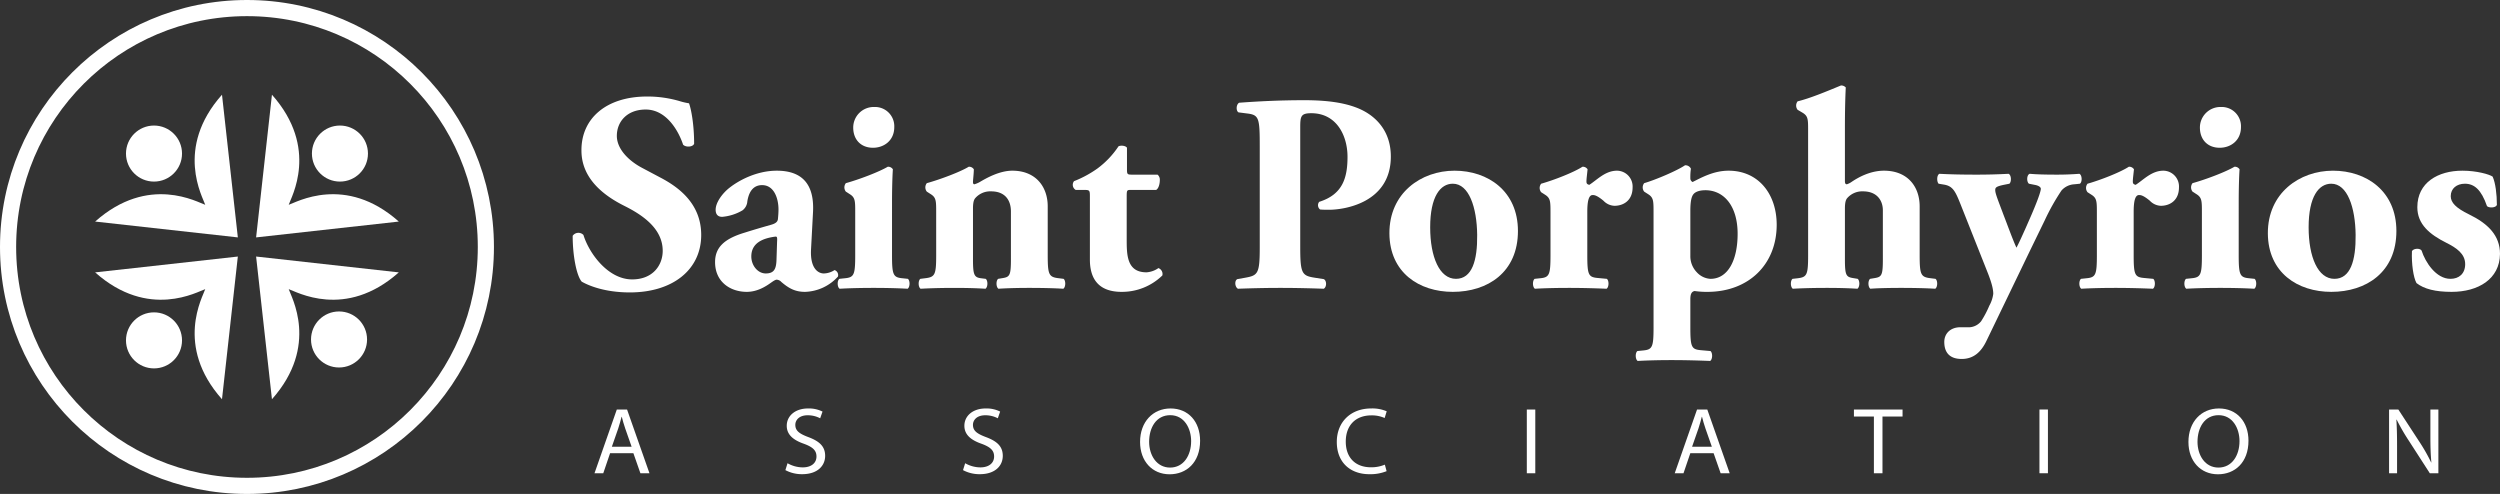
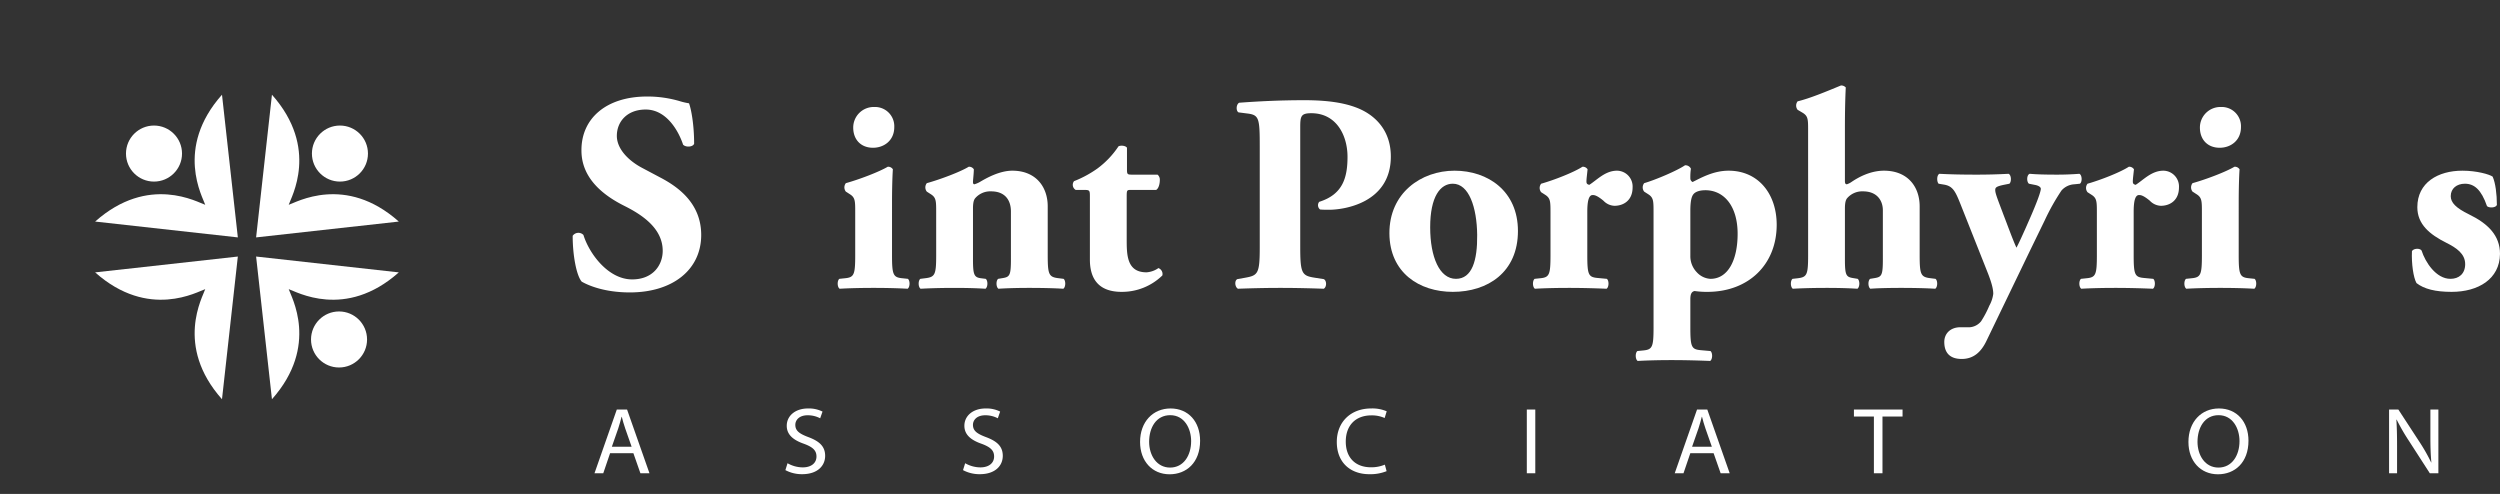
<svg xmlns="http://www.w3.org/2000/svg" width="928.908" height="183.531" viewBox="0 0 928.908 183.531">
  <rect x="0" y="0" width="928.908" height="183.531" fill="#333333" stroke="none" />
  <defs>
    <style>.a{fill:#fff;}.b{fill:none;stroke:#fff;stroke-miterlimit:10;stroke-width:6px;}</style>
  </defs>
  <title>logo-white</title>
  <path class="a" d="M226.687,168.39l-2.534,7.45h-3.259l8.292-23.685h3.802l8.328,23.685h-3.367l-2.607-7.45Zm8.003-2.39-2.39-6.817c-.544-1.546-.905-2.951-1.268-4.322H230.96c-.362,1.406-.761,2.847-1.231,4.287l-2.39,6.853Z" />
  <path class="a" d="M292.617,172.116a11.42,11.42,0,0,0,5.648,1.546c3.223,0,5.106-1.651,5.106-4.041,0-2.214-1.304-3.479-4.599-4.709-3.982-1.371-6.445-3.374-6.445-6.712,0-3.69,3.15-6.431,7.894-6.431a11.36,11.36,0,0,1,5.396,1.159l-.869,2.495a9.948,9.948,0,0,0-4.635-1.124c-3.331,0-4.599,1.933-4.599,3.549,0,2.214,1.484,3.304,4.853,4.568,4.128,1.546,6.228,3.478,6.228,6.958,0,3.654-2.788,6.817-8.545,6.817a12.924,12.924,0,0,1-6.229-1.511Z" />
  <path class="a" d="M358.619,172.116a11.42,11.42,0,0,0,5.648,1.546c3.223,0,5.106-1.651,5.106-4.041,0-2.214-1.304-3.479-4.599-4.709-3.982-1.371-6.445-3.374-6.445-6.712,0-3.69,3.15-6.431,7.894-6.431a11.36,11.36,0,0,1,5.396,1.159l-.869,2.495a9.948,9.948,0,0,0-4.635-1.124c-3.331,0-4.599,1.933-4.599,3.549,0,2.214,1.484,3.304,4.853,4.568,4.128,1.546,6.228,3.478,6.228,6.958,0,3.654-2.788,6.817-8.545,6.817a12.924,12.924,0,0,1-6.229-1.511Z" />
  <path class="a" d="M445.913,163.752c0,8.153-5.106,12.476-11.334,12.476-6.444,0-10.971-4.85-10.971-12.019,0-7.52,4.815-12.44,11.333-12.44C441.605,151.769,445.913,156.724,445.913,163.752Zm-18.938.387c0,5.061,2.824,9.594,7.785,9.594,4.997,0,7.821-4.463,7.821-9.84,0-4.709-2.535-9.628-7.785-9.628C429.583,154.264,426.976,158.938,426.976,164.138Z" />
  <path class="a" d="M515.21,175.067a16.05,16.05,0,0,1-6.445,1.125c-6.88,0-12.058-4.217-12.058-11.983,0-7.415,5.178-12.44,12.745-12.44a13.423,13.423,0,0,1,5.794,1.054l-.761,2.495a11.764,11.764,0,0,0-4.924-.983c-5.722,0-9.523,3.549-9.523,9.769,0,5.799,3.439,9.523,9.378,9.523a12.933,12.933,0,0,0,5.142-.984Z" />
  <path class="a" d="M570.458,152.156V175.84h-3.15V152.156Z" />
  <path class="a" d="M628.061,168.39l-2.534,7.45h-3.259l8.292-23.685h3.802L642.69,175.84h-3.367l-2.607-7.45Zm8.003-2.39-2.39-6.817c-.544-1.546-.905-2.951-1.268-4.322h-.072c-.362,1.406-.761,2.847-1.231,4.287l-2.39,6.853Z" />
  <path class="a" d="M696.273,154.756H688.85v-2.6h18.068v2.6h-7.459V175.84h-3.187Z" />
-   <path class="a" d="M760.936,152.156V175.84h-3.15V152.156Z" />
+   <path class="a" d="M760.936,152.156V175.84V152.156Z" />
  <path class="a" d="M835.448,163.752c0,8.153-5.106,12.476-11.334,12.476-6.444,0-10.971-4.85-10.971-12.019,0-7.52,4.815-12.44,11.333-12.44C831.14,151.769,835.448,156.724,835.448,163.752Zm-18.938.387c0,5.061,2.824,9.594,7.785,9.594,4.997,0,7.821-4.463,7.821-9.84,0-4.709-2.535-9.628-7.785-9.628C819.118,154.264,816.511,158.938,816.511,164.138Z" />
  <path class="a" d="M887.691,175.84V152.156H891.13l7.821,11.982a66.562,66.562,0,0,1,4.382,7.696l.072-.035c-.29-3.163-.362-6.045-.362-9.734v-9.909h2.969V175.84h-3.186l-7.749-12.019a74.483,74.483,0,0,1-4.562-7.906l-.108.035c.181,2.987.253,5.833.253,9.77v10.12Z" />
  <path class="a" d="M234.034,108.655c-9.678,0-15.674-2.735-17.883-3.998-1.999-2.314-3.366-9.888-3.366-17.041a2.595,2.595,0,0,1,3.997-.315c2.103,6.837,9.151,16.515,18.093,16.515,7.785,0,11.361-5.364,11.361-10.624,0-8.521-7.995-13.57-14.307-16.725-7.573-3.787-15.884-10.099-15.884-20.514-.105-11.887,9.151-20.092,24.405-20.092a42.671,42.671,0,0,1,11.991,1.683,24.923,24.923,0,0,0,3.577.842c.842,2.314,1.894,7.995,1.894,15.043-.526,1.263-3.156,1.368-4.103.315-1.788-5.365-6.311-13.044-13.886-13.044-6.942,0-10.729,4.523-10.729,9.783,0,4.839,4.312,9.257,9.572,11.992l6.942,3.682c6.522,3.472,14.833,9.573,14.833,21.144C260.543,100.239,249.918,108.655,234.034,108.655Z" />
-   <path class="a" d="M301.357,92.56c-.421,7.152,2.63,9.046,4.733,9.046a7.583,7.583,0,0,0,3.997-1.262,1.973,1.973,0,0,1,1.263,2.419,17.167,17.167,0,0,1-12.202,5.681c-3.683,0-5.996-1.263-8.837-3.682a2.517,2.517,0,0,0-1.683-.842c-.526,0-1.157.421-2.209,1.157-1.894,1.367-5.05,3.366-8.941,3.366-6.102,0-11.782-3.682-11.782-11.045,0-5.365,3.261-8.626,10.94-10.94,3.997-1.263,6.942-2.104,9.888-2.945,1.894-.526,2.42-1.262,2.525-2.104.104-1.157.21-2.313.21-3.576,0-3.997-1.578-9.047-6.102-9.047-2.524,0-4.733,1.473-5.47,5.996A4.592,4.592,0,0,1,275.9,78.149a17.811,17.811,0,0,1-7.574,2.42c-1.788,0-2.42-1.157-2.42-2.63,0-2.735,2.525-6.102,5.05-8.101,3.576-2.84,10.204-6.417,17.673-6.417,8.836,0,13.99,4.419,13.465,15.254Zm-12.624-2.735c.105-1.684,0-1.999-.736-1.894-4.733.631-8.836,2.419-8.836,7.363,0,3.366,2.42,6.311,5.365,6.311,3.261,0,3.892-1.894,3.997-5.154Z" />
  <path class="a" d="M331.44,94.769c0,7.363.421,8.31,3.892,8.626l1.999.21c.842.631.842,3.051-.105,3.682-3.682-.21-7.784-.315-12.623-.315-4.733,0-9.151.105-12.623.315-.947-.631-.947-3.051-.105-3.682l1.999-.21c3.471-.316,3.892-1.263,3.892-8.626V78.885c0-4.208,0-5.47-1.998-6.732l-1.473-.946a2.531,2.531,0,0,1,0-3.156c4.943-1.367,12.412-4.208,15.568-6.102a2.125,2.125,0,0,1,1.894.947c-.21,3.155-.315,7.784-.315,12.518Zm.842-47.547c0,5.049-3.893,7.679-7.89,7.679-4.629,0-7.364-3.156-7.364-7.469a7.635,7.635,0,0,1,7.89-7.679A7.155,7.155,0,0,1,332.281,47.222Z" />
  <path class="a" d="M347.848,78.885c0-4.208,0-5.47-1.998-6.732l-1.473-.946a2.531,2.531,0,0,1,0-3.156c4.943-1.367,12.518-4.208,15.568-6.102a2.125,2.125,0,0,1,1.894.947c0,1.473-.315,3.997-.315,4.733,0,.631.21.842.525.842a9.142,9.142,0,0,0,1.999-.842c2.314-1.367,7.259-4.208,12.098-4.208,8.73,0,13.149,5.996,13.149,13.255V94.769c0,7.363.42,8.205,4.207,8.626l1.684.21c.842.631.842,3.051-.105,3.682-3.261-.21-7.679-.315-12.729-.315-4.208,0-8.31.105-11.36.315-.947-.631-.947-3.051-.105-3.682l1.894-.315c2.419-.421,2.84-1.157,2.84-6.943V78.57c0-4.103-2.103-7.469-7.363-7.469a7.393,7.393,0,0,0-5.891,2.524c-.632.736-.842,1.999-.842,3.893V96.346c0,5.786.421,6.732,3.051,7.049l1.683.21c.842.631.842,3.051-.105,3.682-3.261-.21-6.627-.315-11.676-.315-4.419,0-8.731.105-12.413.315-.947-.631-.947-3.051-.105-3.682l1.684-.21c3.786-.421,4.207-1.263,4.207-8.626Z" />
  <path class="a" d="M420.113,70.574c-1.367,0-1.473.105-1.473,2.42V88.773c0,5.891,0,12.412,7.363,12.412a8.662,8.662,0,0,0,4.418-1.577,2.348,2.348,0,0,1,1.473,2.734,21.461,21.461,0,0,1-15.148,6.102c-8.731,0-11.782-5.049-11.782-11.992V72.994c0-2.209-.104-2.42-1.998-2.42h-3.262a2.197,2.197,0,0,1-.631-3.261,40.57,40.57,0,0,0,8.731-4.733,32.686,32.686,0,0,0,7.784-8.205c.736-.421,2.63-.316,3.156.525v7.89c0,1.999.104,2.103,1.998,2.103h9.362a2.386,2.386,0,0,1,.842,1.999c0,1.157-.315,3.051-1.367,3.682Z" />
  <path class="a" d="M468.077,54.585c0-10.624-.211-11.887-4.629-12.413l-3.261-.42c-.946-.526-.946-2.84.21-3.577,6.943-.526,15.148-.947,24.301-.947,8.941,0,14.832,1.052,19.25,2.735,6.417,2.419,12.834,7.995,12.834,18.198,0,17.252-17.357,19.777-22.933,19.777-1.263,0-2.209,0-3.366-.105a2.018,2.018,0,0,1-.315-2.84c8.731-2.735,10.52-8.942,10.52-16.727s-3.998-16.2-13.465-16.2c-3.893,0-4.103,1.157-4.103,5.365V91.823c0,9.783.631,10.625,5.364,11.361l3.366.526c1.157.525,1.157,2.945,0,3.576-5.891-.21-11.045-.315-16.095-.315s-10.099.105-15.778.315c-1.157-.631-1.368-3.051-.211-3.576l2.945-.526c4.734-.842,5.365-1.578,5.365-11.361Z" />
  <path class="a" d="M516.253,86.774c-.104-15.043,11.782-23.353,24.195-23.353s23.564,7.574,23.564,22.407c0,15.357-11.256,22.616-24.195,22.616C527.299,108.444,516.359,101.291,516.253,86.774ZM531.402,84.46c0,11.046,3.471,19.145,9.572,19.145,5.996,0,7.995-6.838,7.89-16.305-.105-10.204-3.051-19.04-9.047-19.04C535.189,68.261,531.402,72.994,531.402,84.46Z" />
  <path class="a" d="M576.106,79.096c0-4.208,0-5.471-1.998-6.732l-1.473-.947a2.53,2.53,0,0,1,0-3.155c4.839-1.368,12.097-4.208,15.358-6.312a2.126,2.126,0,0,1,1.894.947c-.211,2.103-.421,3.576-.421,4.523,0,.736.21,1.052,1.052,1.262,2.84-1.788,5.891-5.26,10.309-5.26a5.871,5.871,0,0,1,5.786,6.207c0,4.839-3.366,6.838-6.732,6.838a5.916,5.916,0,0,1-4.103-1.894c-2.42-1.999-3.366-2.104-3.998-2.104-1.473,0-1.998,2.314-1.998,6.311v15.99c0,7.363.421,8.205,3.892,8.521l3.366.315c.842.631.842,3.051-.104,3.682-5.05-.21-9.258-.315-14.201-.315-4.314,0-8.941.105-12.413.315-.947-.631-.947-3.051-.105-3.682l1.999-.21c3.471-.316,3.892-1.263,3.892-8.626Z" />
  <path class="a" d="M614.394,78.885c0-4.208,0-5.47-1.998-6.732l-1.473-.946a2.531,2.531,0,0,1,0-3.156c4.312-1.263,12.202-4.629,15.148-6.627a2.208,2.208,0,0,1,2.209,1.262,20.474,20.474,0,0,0-.21,3.472,1.514,1.514,0,0,0,.842,1.473c3.155-1.578,7.784-4.208,13.359-4.208,11.15,0,17.883,8.731,17.883,20.092,0,14.727-10.414,24.931-25.773,24.931a30.528,30.528,0,0,1-4.733-.315c-.947.21-1.578.842-1.578,3.051v10.414c0,7.363.421,8.205,3.892,8.521l3.577.315c.842.632.842,3.051-.105,3.682-5.26-.21-9.468-.315-14.411-.315-4.629,0-8.731.105-12.519.315-.946-.631-.946-3.05-.105-3.682l2.104-.21c3.471-.315,3.892-1.263,3.892-8.626Zm13.676,16.2a8.586,8.586,0,0,0,2.419,6.101,7.394,7.394,0,0,0,5.05,2.42c6.521,0,10.099-6.942,10.099-16.726,0-10.309-5.05-16.2-11.992-16.2-1.788,0-3.577.421-4.418,1.473-.526.631-1.157,1.999-1.157,6.102Z" />
  <path class="a" d="M671.827,48.484c0-4.208,0-5.365-2.104-6.627l-1.788-1.052a2.53,2.53,0,0,1,0-3.156c4.418-1.052,10.52-3.577,16.095-5.891a2.308,2.308,0,0,1,1.788.736c-.21,4.313-.315,8.731-.315,15.358V67.208c0,.947.21,1.263.736,1.263a6.682,6.682,0,0,0,1.683-.842c2.314-1.578,6.838-4.208,12.098-4.208,8.836,0,13.255,5.996,13.255,13.255V94.769c0,7.363.421,8.205,4.207,8.626l1.684.21c.842.631.842,3.051-.105,3.682-3.261-.21-7.679-.315-12.729-.315-4.523,0-9.047.105-11.36.315-.947-.631-.947-3.051-.105-3.682l1.894-.315c2.419-.421,2.84-1.157,2.84-6.943V78.149c0-3.682-2.209-7.048-7.363-7.048a7.393,7.393,0,0,0-5.891,2.524c-.632.736-.842,1.999-.842,3.893V96.346c0,5.786.421,6.522,2.84,6.943l1.894.315c.842.631.842,3.051-.104,3.682-3.262-.21-6.628-.315-11.677-.315-4.314,0-8.731.105-12.308.315-.947-.631-.947-3.051-.105-3.682l1.894-.21c3.472-.421,3.893-1.263,3.893-8.626Z" />
  <path class="a" d="M720.319,68.261c-.736-.737-.736-3.262.315-3.683,3.787.211,8.31.315,13.886.315,3.892,0,7.89-.104,11.781-.315,1.052.421,1.157,2.945.315,3.683l-2.103.42c-2.945.632-3.156,1.053-3.156,1.999,0,1.263,1.157,3.997,3.156,9.362,1.157,2.945,3.472,9.362,4.733,11.992,1.157-2.209,2.209-4.629,3.262-6.943l1.894-4.312c2.209-5.049,3.892-9.468,3.892-10.625,0-.736-1.052-1.262-2.314-1.473l-2.103-.42c-.947-.737-.842-3.367.315-3.683,2.314.211,5.471.315,10.204.315q4.103,0,8.205-.315c1.052.421,1.157,3.051.21,3.683l-1.998.21a6.847,6.847,0,0,0-4.839,2.314,81.957,81.957,0,0,0-6.207,11.045l-5.575,11.466-15.989,33.136c-2.209,4.733-5.154,6.838-9.047,6.942-5.681.105-6.732-3.471-6.732-6.311,0-3.155,2.314-5.47,5.996-5.47h2.524a5.993,5.993,0,0,0,5.155-2.209,36.834,36.834,0,0,0,3.05-5.786,12.154,12.154,0,0,0,1.473-4.418c0-1.367-.315-3.366-1.998-7.679L728.525,76.045c-1.999-5.05-2.945-6.943-6.311-7.469Z" />
  <path class="a" d="M779.119,79.096c0-4.208,0-5.471-1.998-6.732l-1.473-.947a2.53,2.53,0,0,1,0-3.155c4.839-1.368,12.097-4.208,15.358-6.312a2.126,2.126,0,0,1,1.894.947c-.211,2.103-.421,3.576-.421,4.523,0,.736.21,1.052,1.052,1.262,2.84-1.788,5.891-5.26,10.309-5.26a5.871,5.871,0,0,1,5.786,6.207c0,4.839-3.366,6.838-6.732,6.838a5.916,5.916,0,0,1-4.103-1.894c-2.42-1.999-3.366-2.104-3.998-2.104-1.473,0-1.998,2.314-1.998,6.311v15.99c0,7.363.421,8.205,3.892,8.521l3.366.315c.842.631.842,3.051-.104,3.682-5.05-.21-9.258-.315-14.201-.315-4.314,0-8.941.105-12.413.315-.947-.631-.947-3.051-.105-3.682l1.999-.21c3.471-.316,3.892-1.263,3.892-8.626Z" />
  <path class="a" d="M831.819,94.769c0,7.363.421,8.31,3.892,8.626l1.999.21c.842.631.842,3.051-.105,3.682-3.682-.21-7.784-.315-12.623-.315-4.733,0-9.151.105-12.623.315-.947-.631-.947-3.051-.105-3.682l1.999-.21c3.472-.316,3.892-1.263,3.892-8.626V78.885c0-4.208,0-5.47-1.998-6.732l-1.473-.946a2.531,2.531,0,0,1,0-3.156c4.943-1.367,12.412-4.208,15.568-6.102a2.125,2.125,0,0,1,1.894.947c-.21,3.155-.315,7.784-.315,12.518Zm.842-47.547c0,5.049-3.893,7.679-7.89,7.679-4.629,0-7.364-3.156-7.364-7.469a7.634,7.634,0,0,1,7.89-7.679A7.155,7.155,0,0,1,832.661,47.222Z" />
-   <path class="a" d="M842.652,86.774c-.104-15.043,11.782-23.353,24.195-23.353S890.41,70.995,890.41,85.828c0,15.357-11.256,22.616-24.195,22.616C853.697,108.444,842.757,101.291,842.652,86.774ZM857.8,84.46c0,11.046,3.471,19.145,9.572,19.145,5.996,0,7.995-6.838,7.89-16.305-.105-10.204-3.051-19.04-9.047-19.04C861.587,68.261,857.8,72.994,857.8,84.46Z" />
  <path class="a" d="M897.876,105.183c-1.157-2.104-1.894-7.153-1.684-11.887.632-1.053,2.945-1.157,3.577-.211,1.367,4.314,5.364,10.52,10.729,10.52,3.156,0,5.47-1.894,5.47-5.47,0-3.893-3.366-6.102-6.942-7.89-6.311-3.156-10.835-6.943-10.835-13.254,0-9.151,7.679-13.57,16.726-13.57,5.365,0,10.099,1.368,11.256,2.21,1.052,2.313,1.578,6.521,1.578,10.519-.421,1.157-3.051,1.157-3.682.421-2.104-6.101-4.734-8.31-8.205-8.31-3.051,0-5.26,1.788-5.26,4.628,0,2.42,1.998,4.418,6.732,6.732,7.153,3.472,11.571,7.889,11.571,14.727-.105,9.362-8.101,14.096-17.988,14.096C904.924,108.444,900.716,107.392,897.876,105.183Z" />
-   <circle class="b" cx="91.766" cy="91.766" r="88.766" />
  <path class="a" d="M107.272,76.098c.84-2.703,11.488-20.983-6.225-40.91L95.16,88.21l53.023-5.887C128.255,64.61,109.975,75.258,107.272,76.098Z" />
  <path class="a" d="M76.259,76.098c-.84-2.703-11.488-20.983,6.225-40.91L88.372,88.21,35.349,82.323C55.277,64.61,73.556,75.258,76.259,76.098Z" />
  <path class="a" d="M76.259,107.434c-.84,2.703-11.488,20.983,6.225,40.91l5.887-53.023-53.023,5.887C55.277,118.922,73.556,108.274,76.259,107.434Z" />
  <path class="a" d="M107.272,107.434c.84,2.703,11.488,20.983-6.225,40.91L95.16,95.321l53.023,5.887C128.255,118.922,109.975,108.274,107.272,107.434Z" />
  <circle class="a" cx="126.31" cy="57.06" r="10.411" />
  <circle class="a" cx="125.974" cy="126.135" r="10.411" />
-   <circle class="a" cx="57.222" cy="126.472" r="10.411" />
  <circle class="a" cx="57.222" cy="57.06" r="10.411" />
</svg>